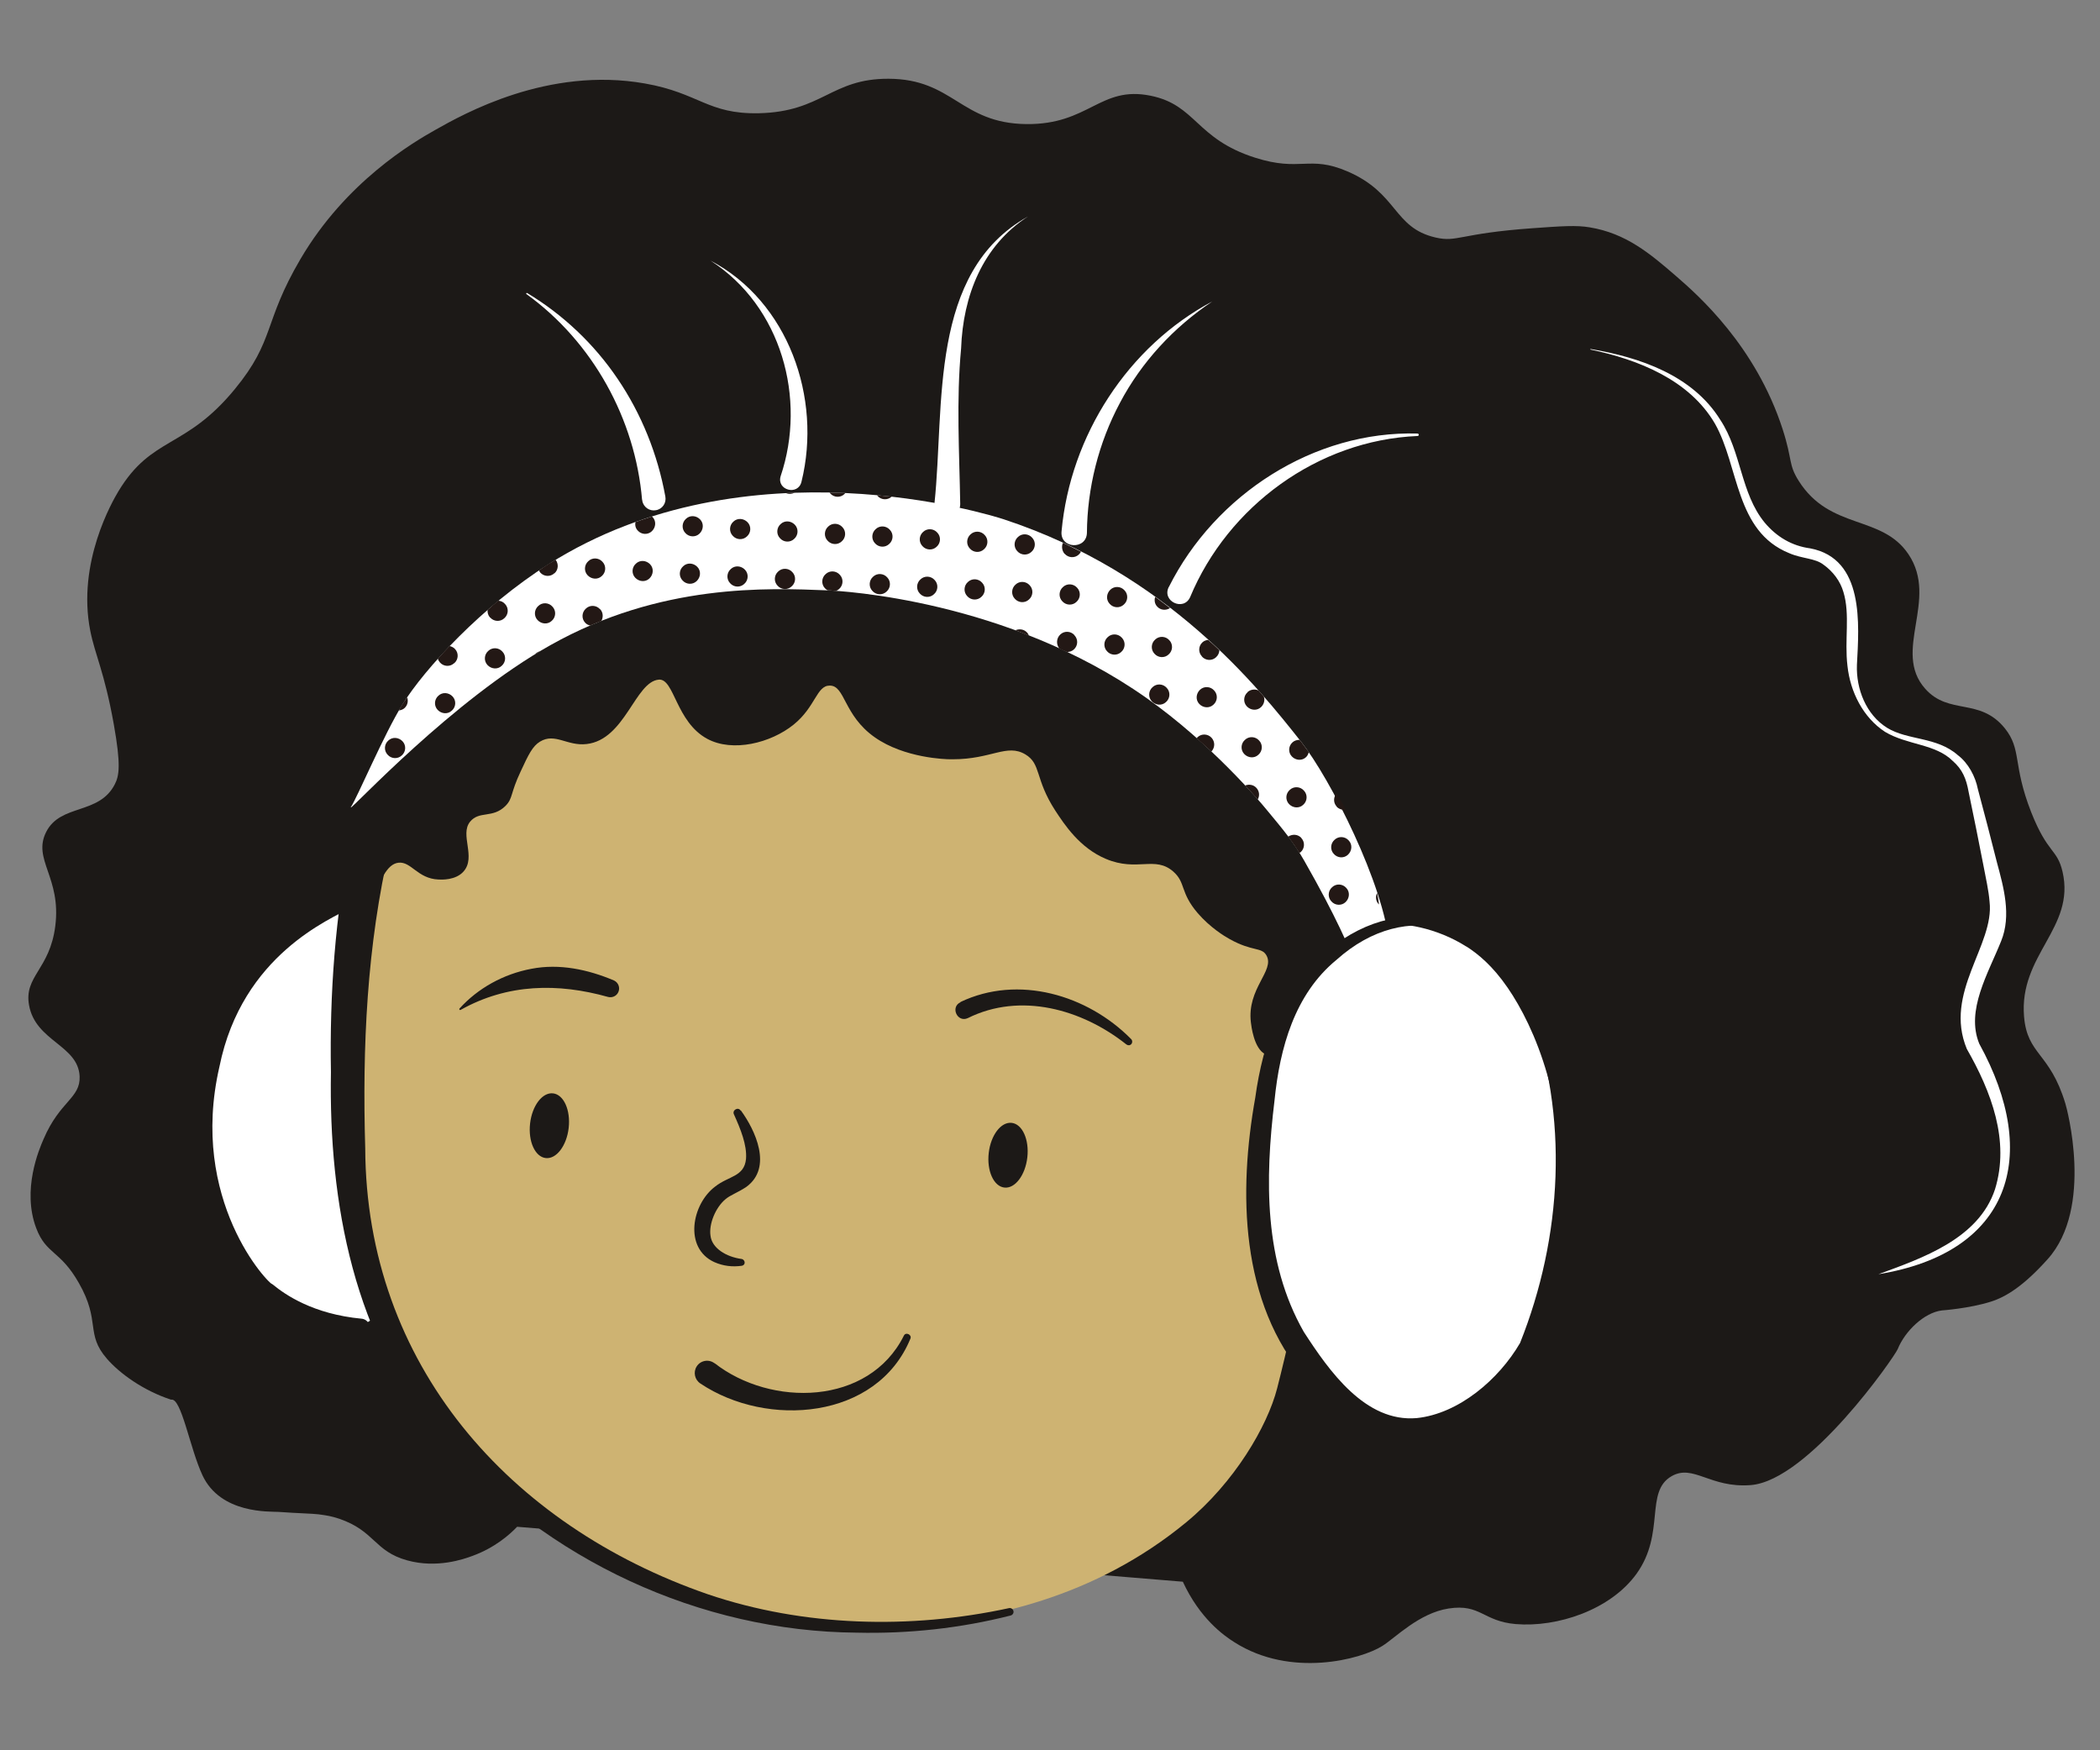
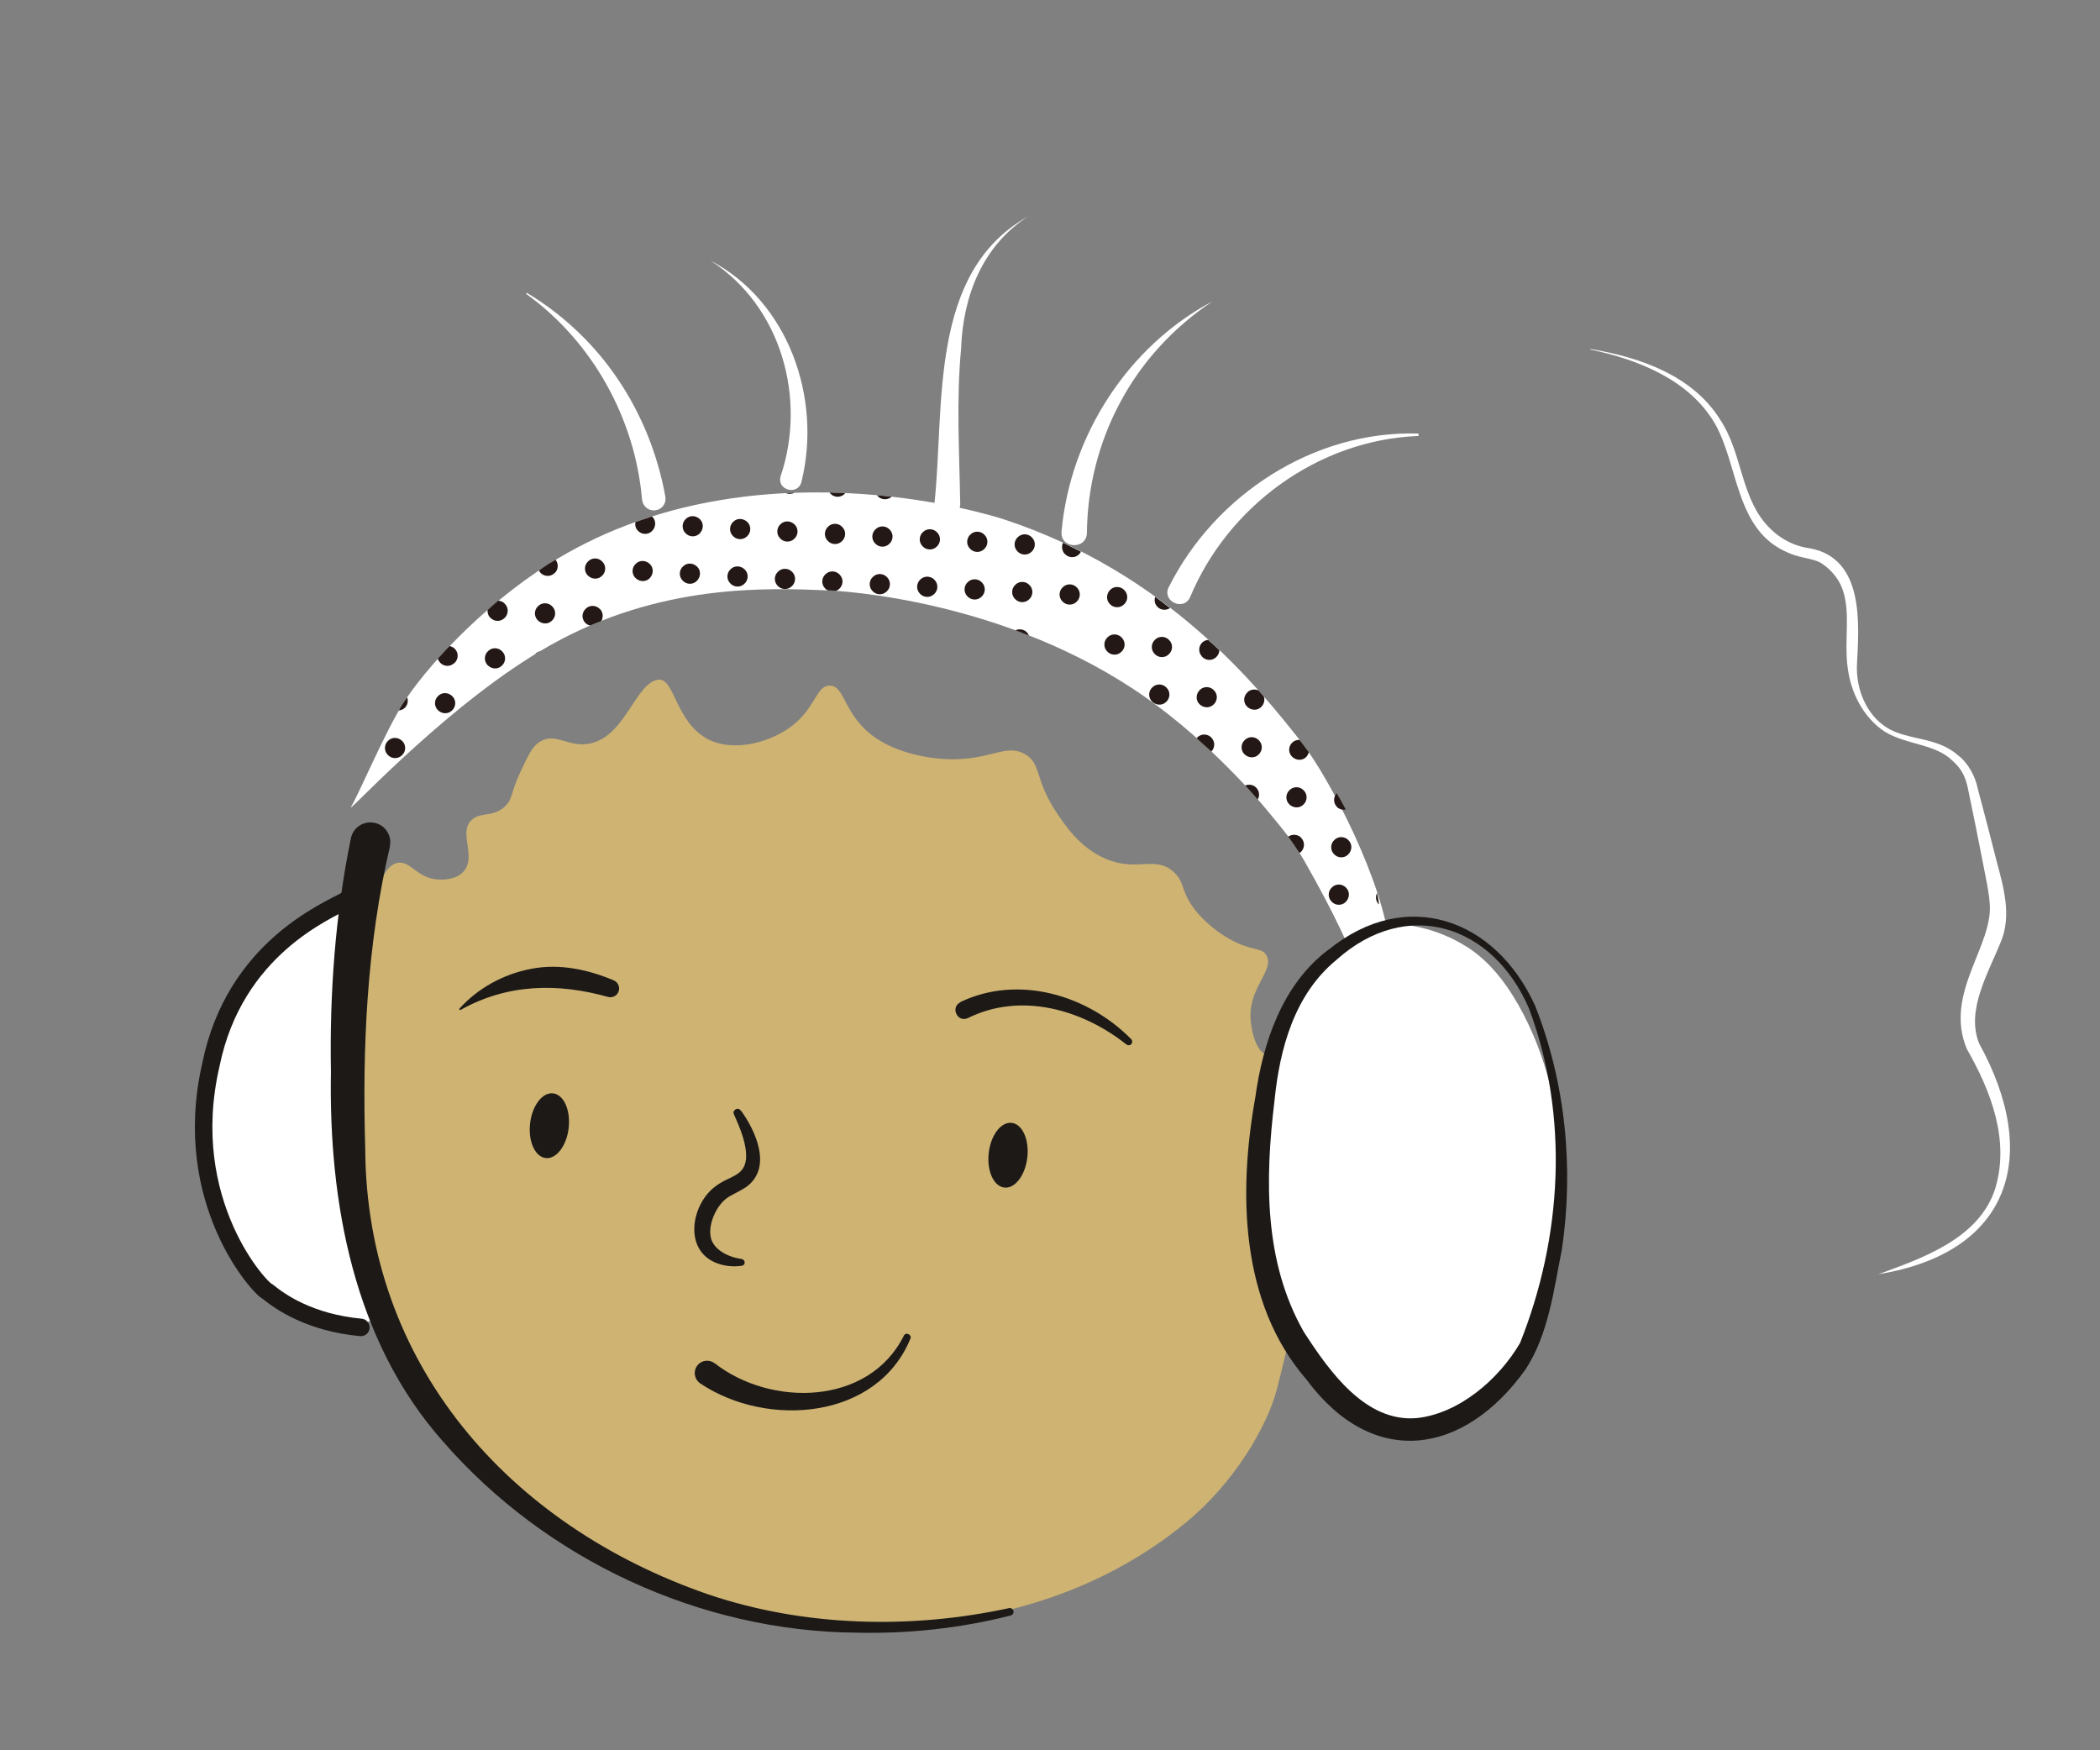
<svg xmlns="http://www.w3.org/2000/svg" id="_レイヤー_1" version="1.1" viewBox="0 0 120 100">
  <rect x="0" y="0" width="120" height="100" fill="#808080" stroke="none" />
  <defs>
    <style>
      .st0 {
        fill: #ceb372;
      }

      .st1 {
        fill: #1c1917;
      }

      .st2 {
        fill: #231815;
      }

      .st3 {
        fill: none;
        stroke: #1c1917;
        stroke-linecap: round;
        stroke-linejoin: round;
      }

      .st4 {
        fill: #fff;
      }
    </style>
  </defs>
-   <path class="st1" d="M29.55,87.23c-.42.44-1.26,1.19-2.54,1.66-.51.19-2.04.73-3.74.26-1.89-.52-1.84-1.68-3.89-2.38-.44-.15-.82-.2-.82-.2-.51-.09-.8-.08-1.86-.14,0,0-.28-.02-.79-.05-.48-.03-3.3.13-4.34-2.09-.72-1.54-1.21-4.46-1.79-4.32-1.6-.52-2.95-1.51-3.67-2.34-1.25-1.44-.34-2.11-1.6-4.32-1.07-1.89-1.87-1.63-2.44-3.14-.83-2.19.17-4.52.42-5.09.93-2.18,2.11-2.33,2.06-3.58-.08-1.79-2.52-2-2.89-4.07-.3-1.66,1.19-2.04,1.5-4.53.35-2.78-1.32-3.79-.52-5.37.82-1.62,3.02-.96,3.92-2.72.25-.49.36-1.09-.06-3.44-.53-2.96-1.07-3.96-1.34-5.32-.78-3.92,1.29-7.45,1.6-7.97,1.92-3.19,3.82-2.39,6.66-5.85,2.31-2.81,1.61-3.79,3.75-7.43,2.6-4.43,6.45-6.67,7.69-7.37,1.63-.92,6.45-3.64,11.99-2.66,3.12.55,3.58,1.76,6.51,1.7,3.64-.08,4.12-1.98,7.41-1.97,3.71.01,4.11,2.55,7.88,2.59,3.59.04,4.21-2.21,7.1-1.62,2.61.53,2.57,2.46,5.97,3.54,2.6.83,3.08-.16,5.27.78,2.91,1.25,2.61,3.22,5.04,3.78,1.25.29,1.34-.23,5.54-.53,1.67-.12,2.51-.18,3.27-.05,2.07.34,3.44,1.49,4.94,2.79,1.25,1.08,4.54,3.98,6.08,8.73.58,1.79.32,2.01.92,2.96,1.79,2.84,4.74,1.92,6.27,4.19,1.76,2.61-.95,5.54.96,7.69,1.36,1.53,3.12.49,4.55,2.26.98,1.22.43,2.05,1.51,4.8.94,2.38,1.48,2.07,1.79,3.4.74,3.22-2.5,4.73-2.2,8.28.19,2.2,1.47,2.02,2.36,4.96.08.25,1.63,5.95-1.01,8.89-1.38,1.54-2.39,2.16-3.25,2.43-1.23.39-2.79.5-2.79.5-1.02.12-2.12,1.19-2.53,2.21-.17.42-5.08,7.51-8.4,7.77-2.32.18-3.28-1.22-4.52-.51-1.55.89-.34,3.25-2,5.57-1.49,2.07-4.53,3.08-6.91,2.88-1.87-.16-2.01-1.17-3.83-.89-1.69.26-3.04,1.67-3.79,2.14-1.22.77-5.23,1.84-8.45-.21-.64-.4-1.99-1.38-2.95-3.46" />
  <path class="st0" d="M72.32,60.24c-.68-.31-.82-1.67-.84-1.82-.24-1.95,1.38-2.96.89-3.83-.28-.5-.79-.2-2.11-.94-.31-.17-1.11-.66-1.82-1.48-1.02-1.19-.67-1.73-1.39-2.37-1.06-.93-2.06.03-3.86-.73-1.5-.63-2.37-1.97-2.89-2.76-1.18-1.82-.79-2.66-1.71-3.21-1.06-.63-1.93.28-4.14.28h-.16c-.23,0-2.61-.06-4.31-1.26-1.79-1.26-1.68-2.96-2.57-2.95-.75,0-.8,1.21-2.06,2.23-1.3,1.05-3.48,1.6-4.94.81-1.79-.97-1.88-3.45-2.76-3.38-1.36.11-1.92,3.43-4.13,3.68-1.11.13-1.8-.66-2.66-.14-.43.26-.66.74-1.11,1.71-.6,1.27-.43,1.52-.86,1.96-.74.74-1.5.26-2.03.91-.6.74.36,2.01-.37,2.84-.45.51-1.26.47-1.44.46-1.19-.05-1.55-1.04-2.28-.96-.67.08-1.04.98-1.67,2.57-.44,1.11-1.04,2.63-1.21,4.89-.1,1.27,0,2.24.01,2.6.57,10.71,1.94,15.97,2.65,17.46,5.49,11.56,18.45,14.96,19.75,15.28,1.09.27,15.06,3.48,25.49-5.12,2.74-2.26,4.63-5.47,5.19-7.65,1.07-4.18,3.1-13.14,2.06-20.19-1.09.88-2.13,1.36-2.72,1.1h0Z" />
  <path class="st4" d="M83.79,54.08c-1.65-1.05-3.68-1.45-5.01-1.22-.63.11-1.72.54-3,2-3.79,4.29-3.51,11.36-3.47,12.07.1,2.01.61,12.14,6.56,14.11,2.93.97,5.65-.52,5.82-.62,3.71-2.11,4.13-7.05,4.46-10.99.53-6.28-1.49-10.81-3-13-.86-1.25-1.68-1.92-2.35-2.35h0ZM20.56,51.04c-1.87.29-5.77,3.7-7.29,6.33-2.39,4.12-2.6,9.58-.08,13.62.44.7,2.91,4.64,6.8,4.78,1.36.05,1.85-1.12,1.85-1.12,0,0-3.55-9.14-1.28-23.6h0Z" />
  <path class="st4" d="M79.41,54.08c-.32-3.57-3.4-9.6-5.06-11.7-2.47-3.12-7.61-9.62-16.99-12.71-.76-.25-14.66-4.6-25.99,2.55-3.83,2.42-7.1,5.98-8.38,8.04-1.06,1.71-2.59,5.34-2.94,5.85,0,0-.01,0,0,.02.07.09,5.77-6.11,11.42-9.28,6.27-3.52,12.37-3.26,15.83-3.12.79.03,10.26.54,18.2,6.14,3.73,2.63,6.53,5.97,6.81,6.31,1.08,1.3,1.62,1.95,2.22,3,1.87,3.28,2.54,4.92,3.04,6.13.33.78,1.95-.12,1.85-1.22h-.01Z" />
  <g>
    <path class="st2" d="M78.78,51.66s.01,0,.02.01c-.03-.22-.06-.43-.11-.65-.1.2-.08.46.09.64Z" />
    <path class="st2" d="M76.37,46.08c.14.15.34.21.53.17-.17-.32-.34-.63-.52-.93-.19.22-.2.54,0,.76Z" />
    <path class="st2" d="M76.26,47.98c-.24.21-.26.58-.04.81.21.24.58.26.81.04s.26-.58.04-.81c-.21-.24-.58-.26-.81-.04Z" />
    <path class="st2" d="M74.47,45.98c.24-.21.26-.58.04-.81-.21-.24-.58-.26-.81-.04-.24.21-.26.58-.04.81s.58.26.81.04Z" />
    <path class="st2" d="M76.12,50.69c-.24.21-.26.58-.04.81.21.24.58.26.81.04s.26-.58.04-.81c-.21-.24-.58-.26-.81-.04Z" />
    <path class="st2" d="M74.62,43.27c.09-.08.14-.19.17-.3-.15-.2-.3-.41-.44-.59-.03-.04-.06-.08-.09-.11-.14,0-.29.04-.4.14-.24.21-.26.58-.04.81s.58.26.81.04Z" />
    <path class="st2" d="M71.8,45.02c-.17-.19-.43-.23-.65-.14.29.31.54.59.72.8.12-.21.1-.47-.07-.66Z" />
    <path class="st2" d="M71.29,39.55c-.24.21-.26.58-.04.81s.58.26.81.04c.17-.16.23-.4.16-.6-.1-.12-.2-.23-.3-.35-.2-.09-.45-.07-.63.09Z" />
    <path class="st2" d="M71.91,43.12c.24-.21.26-.58.04-.81-.21-.24-.58-.26-.81-.04-.24.21-.26.58-.04.81s.58.26.81.04Z" />
    <path class="st2" d="M69.34,40.26c.24-.21.26-.58.04-.81-.21-.24-.58-.26-.81-.04s-.26.58-.04.81.58.26.81.04Z" />
    <path class="st2" d="M69.22,42.94c.21-.22.22-.55.02-.78-.21-.24-.58-.26-.81-.04-.02.02-.03.04-.05.06.29.26.57.51.84.76Z" />
    <path class="st2" d="M68.68,37.51c.21.24.58.26.81.04.12-.11.18-.25.19-.4-.21-.2-.42-.4-.64-.59-.11.01-.23.05-.32.13-.24.21-.26.58-.04.81Z" />
    <path class="st2" d="M66.12,34.65c.19.22.51.24.74.09-.28-.21-.56-.43-.85-.64-.06.19-.03.4.11.55Z" />
    <path class="st2" d="M66.01,36.54c-.24.21-.26.58-.04.81.21.24.58.26.81.04.24-.21.26-.58.04-.81-.21-.24-.58-.26-.81-.04Z" />
    <path class="st2" d="M64.22,34.54c.24-.21.26-.58.04-.81-.21-.24-.58-.26-.81-.04s-.26.58-.04.81c.21.24.58.26.81.04Z" />
    <path class="st2" d="M60.84,31.64c.21.24.58.26.81.04.05-.05.09-.1.12-.16-.34-.17-.68-.34-1.03-.51-.09.2-.06.45.09.63Z" />
    <path class="st2" d="M60.74,33.54c-.24.21-.26.58-.04.81.21.24.58.26.81.04.24-.21.26-.58.04-.81-.21-.24-.58-.26-.81-.04Z" />
    <path class="st2" d="M58.17,30.68c-.24.21-.26.58-.04.81.21.24.58.26.81.04.24-.21.26-.58.04-.81-.21-.24-.58-.26-.81-.04Z" />
    <path class="st2" d="M74.37,47.88c-.2-.22-.52-.24-.76-.08.23.31.44.61.64.93.02-.02.05-.02.07-.04.24-.21.26-.58.04-.81Z" />
    <path class="st2" d="M66.63,40.11c.24-.21.26-.58.04-.81-.21-.24-.58-.26-.81-.04-.24.21-.26.58-.04.81s.58.26.81.04Z" />
    <path class="st2" d="M63.26,37.21c.21.24.58.26.81.04.24-.21.26-.58.04-.81-.21-.24-.58-.26-.81-.04-.24.21-.26.58-.04.81Z" />
-     <path class="st2" d="M61.4,36.29c-.21-.24-.58-.26-.81-.04-.23.21-.25.57-.05.81.14.07.29.13.43.19.14,0,.28-.04.39-.14.24-.21.26-.58.04-.81Z" />
+     <path class="st2" d="M61.4,36.29Z" />
    <path class="st2" d="M58.79,36.31c-.02-.06-.05-.12-.1-.17-.17-.19-.44-.23-.67-.13.25.09.51.2.77.3Z" />
    <path class="st2" d="M56.08,34.1c.24-.21.26-.58.04-.81-.21-.24-.58-.26-.81-.04-.24.21-.26.58-.04.81.21.24.58.26.81.04Z" />
    <path class="st2" d="M58.8,34.25c.24-.21.26-.58.04-.81-.21-.24-.58-.26-.81-.04-.24.21-.26.58-.04.81.21.24.58.26.81.04Z" />
    <path class="st2" d="M55.46,30.53c-.24.21-.26.58-.04.81.21.24.58.26.81.04.24-.21.26-.58.04-.81-.21-.24-.58-.26-.81-.04Z" />
    <path class="st2" d="M53.37,33.95c.24-.21.26-.58.04-.81-.21-.24-.58-.26-.81-.04-.24.21-.26.58-.04.81.21.24.58.26.81.04Z" />
    <path class="st2" d="M53.52,31.24c.24-.21.26-.58.04-.81-.21-.24-.58-.26-.81-.04-.24.21-.26.58-.04.81.21.24.58.26.81.04Z" />
    <path class="st2" d="M50.96,28.38c-.27-.03-.55-.06-.84-.09,0,.01.01.03.02.04.21.24.57.26.81.05Z" />
    <path class="st2" d="M50.04,30.23c-.24.21-.26.58-.04.81.21.24.58.26.81.04.24-.21.26-.58.04-.81-.21-.24-.58-.26-.81-.04Z" />
    <path class="st2" d="M48.25,28.23s.03-.04.05-.06c-.29-.01-.59-.02-.89-.03.01.01.01.03.03.05.21.24.58.26.81.04Z" />
    <path class="st2" d="M47.33,30.08c-.24.21-.26.58-.04.81.21.24.58.26.81.04.24-.21.26-.58.04-.81-.21-.24-.58-.26-.81-.04Z" />
    <path class="st2" d="M49.85,33.76c.21.24.58.26.81.04.24-.21.26-.58.04-.81-.21-.24-.58-.26-.81-.04-.24.21-.26.58-.04.81Z" />
    <path class="st2" d="M45.24,33.5c.24-.21.26-.58.04-.81-.21-.24-.58-.26-.81-.04-.24.21-.26.58-.04.81.21.24.58.26.81.04Z" />
    <path class="st2" d="M47.3,33.73c.08,0,.25.01.47.03.06-.02.13-.06.18-.11.24-.21.26-.58.04-.81-.21-.24-.58-.26-.81-.04-.24.21-.26.58-.04.81.05.05.1.09.16.12Z" />
    <path class="st2" d="M44.57,30.75c.21.24.58.26.81.04.24-.21.26-.58.04-.81s-.58-.26-.81-.04c-.24.21-.26.58-.04.81Z" />
    <path class="st2" d="M42.53,33.36c.24-.21.26-.58.04-.81s-.58-.26-.81-.04c-.24.21-.26.58-.04.81.21.24.58.26.81.04Z" />
    <path class="st2" d="M42.68,30.65c.24-.21.26-.58.04-.81s-.58-.26-.81-.04c-.24.21-.26.58-.04.81.21.24.58.26.81.04Z" />
    <path class="st2" d="M45.41,28.15c-.16,0-.33.02-.5.02.16.07.34.06.5-.02Z" />
    <path class="st2" d="M39.2,29.64c-.24.21-.26.58-.04.81.21.24.58.26.81.04s.26-.58.04-.81-.58-.26-.81-.04Z" />
    <path class="st2" d="M39,33.16c.21.24.58.26.81.04s.26-.58.04-.81-.58-.26-.81-.04c-.24.21-.26.58-.04.81Z" />
    <path class="st2" d="M34.39,32.91c.24-.21.26-.58.04-.81-.21-.24-.58-.26-.81-.04-.24.21-.26.58-.04.81s.58.26.81.04Z" />
    <path class="st2" d="M36.31,29.83c-.03.17,0,.34.13.48.21.24.58.26.81.04s.26-.58.04-.81c-.01-.01-.03-.02-.04-.03-.32.1-.63.21-.95.32Z" />
    <path class="st2" d="M36.34,32.2c-.24.21-.26.58-.04.81s.58.26.81.04.26-.58.04-.81-.58-.26-.81-.04Z" />
    <path class="st2" d="M34.29,34.81c-.21-.24-.58-.26-.81-.04-.24.21-.26.58-.04.81.08.09.18.13.28.16.21-.09.43-.17.64-.26.12-.21.11-.48-.06-.67Z" />
    <path class="st2" d="M31.68,32.76c.23-.2.25-.54.07-.78-.13.08-.26.15-.39.23-.19.12-.37.25-.56.38.02.04.04.08.07.12.21.24.58.26.81.04Z" />
    <path class="st2" d="M28.67,38.04c.24-.21.26-.58.04-.81-.21-.24-.58-.26-.81-.04-.24.21-.26.58-.04.81s.58.26.81.04Z" />
    <path class="st2" d="M31.53,35.47c.24-.21.26-.58.04-.81-.21-.24-.58-.26-.81-.04-.24.21-.26.58-.04.81s.58.26.81.04Z" />
    <path class="st2" d="M30.62,37.33s-.02.03-.03.04c.09-.06.18-.11.27-.16-.09.02-.17.06-.24.12Z" />
    <path class="st2" d="M28.01,35.28c.21.24.58.26.81.04.24-.21.26-.58.04-.81-.1-.12-.24-.18-.39-.19-.21.17-.41.35-.61.53-.01.15.03.31.14.43Z" />
    <path class="st2" d="M25.96,37.89c.24-.21.26-.58.04-.81-.08-.09-.19-.14-.31-.17-.23.24-.46.48-.67.72.02.08.06.15.12.22.21.24.58.26.81.04Z" />
    <path class="st2" d="M22.96,43.16c.24-.21.26-.58.04-.81s-.58-.26-.81-.04c-.24.21-.26.58-.04.81.21.24.58.26.81.04Z" />
    <path class="st2" d="M25.82,40.6c.24-.21.26-.58.04-.81s-.58-.26-.81-.04c-.24.21-.26.58-.04.81s.58.26.81.04Z" />
    <path class="st2" d="M23.27,39.84c-.1.14-.21.29-.29.42-.06.1-.13.21-.19.33.11-.01.23-.05.32-.13.18-.16.23-.4.16-.61Z" />
  </g>
  <path class="st1" d="M22.28,48.37c-1.32,5.63-1.58,11.46-1.41,17.23.05,12.33,8.21,21.56,19.59,25.49,5.46,1.85,11.56,2.01,17.19.79.11-.03.23.04.26.16.03.11-.04.23-.16.26-2.87.73-5.84,1.05-8.8.98-8.93-.07-17.75-4.15-23.65-10.94-5.09-5.74-6.52-13.65-6.39-21.09-.08-4.45.24-8.97,1.14-13.35.12-.62.72-1.01,1.34-.89.63.12,1.03.75.88,1.37h.01ZM76.37,54.84c-2.39,1.96-3.24,5.04-3.54,8.03-.55,4.53-.61,9.22,1.67,13.22,1.45,2.24,3.52,5.19,6.46,4.93,2.4-.25,4.69-2.21,5.9-4.29,2.41-6.03,2.82-12.98.51-19.11-2.05-4.78-6.97-6.39-11-2.78M75.91,54.27c4.43-3.62,9.55-1.79,11.81,3.19,1.74,4.39,2.22,9.26,1.53,13.93-.47,2.33-.76,4.85-2.09,6.87-3.52,4.9-8.71,5.69-12.51.55-3.81-4.39-3.88-10.74-2.92-16.1.43-3.12,1.54-6.47,4.18-8.45h0Z" />
  <path class="st1" d="M42.34,63.45c.81,1.11,1.83,3.25.31,4.36-.49.33-.91.46-1.2.71-.56.47-.95,1.41-.85,2.08.08.71.89,1.21,1.78,1.33.11.02.18.12.17.22,0,.09-.08.16-.17.17-.52.07-1.04.02-1.56-.21-1.76-.8-1.29-3.32.05-4.32.77-.61,1.66-.55,1.76-1.58.06-.79-.31-1.7-.69-2.54-.12-.24.24-.45.38-.22h.02ZM40.83,77.88c3.22,2.52,8.82,2.44,10.82-1.57.11-.23.48-.05.37.18-1.91,4.63-8.19,5.1-11.99,2.56-.33-.21-.43-.65-.22-.98,0,0,0,0,0,0,.22-.35.7-.43,1.02-.18h0Z" />
  <ellipse class="st1" cx="31.39" cy="64.32" rx="1.86" ry="1.11" transform="translate(-36.05 88.27) rotate(-83.54)" />
  <ellipse class="st1" cx="57.6" cy="66" rx="1.86" ry="1.11" transform="translate(-14.46 115.81) rotate(-83.54)" />
  <path class="st1" d="M34.75,56.96c-2.85-.8-5.74-.77-8.43.74-.05.03-.1-.04-.06-.08,1.04-1.15,2.5-1.97,4.11-2.27,1.6-.31,3.23.04,4.72.67.25.12.36.42.24.67-.1.22-.35.33-.58.27M54.88,57.25c3.31-1.58,7.26-.41,9.75,2.11.08.07.09.2.02.29-.08.09-.2.09-.29.02-2.53-2.01-6.05-3-9.06-1.5-.6.27-1.01-.64-.41-.91h0Z" />
  <path class="st3" d="M19.81,51.42c-1.1.63-6.41,2.75-7.76,9.42-1.81,7.86,2.88,12.86,3.24,12.95.73.6,2.43,1.78,5.33,2.05" />
  <path class="st4" d="M66.79,33.54c2.65-5.29,8.3-8.94,14.21-8.77.09,0,.1.14,0,.14-5.7.24-10.83,4.02-12.99,9.2-.37.84-1.64.24-1.22-.58h0ZM60.66,30.36c.5-5.48,3.8-10.58,8.62-13.14-2.22,1.48-4.06,3.48-5.28,5.79-1.23,2.3-1.87,4.88-1.89,7.43-.02.99-1.55.92-1.45-.08M53.4,28.74c.59-5.56-.36-13.18,5.34-16.37-2.6,1.68-3.71,4.54-3.82,7.54-.28,2.99-.1,5.88-.05,8.9-.03,1-1.54.94-1.47-.07M44.61,27.2c1.49-4.42.05-9.7-4.01-12.31,4.44,2.33,6.38,7.84,5.2,12.63-.19.82-1.44.49-1.19-.32M36.69,28.56c-.39-4.61-2.81-9.02-6.61-11.76-.03-.02,0-.08.04-.06,2.03,1.22,3.82,2.9,5.17,4.9,1.36,2,2.29,4.31,2.73,6.73.07.37-.17.72-.54.78-.36.07-.71-.17-.78-.54,0-.02,0-.04,0-.06h0ZM90.89,19.94c2.8.47,5.84,1.5,7.42,4.06,1.21,1.84,1.15,4.18,2.53,5.86.68.81,1.55,1.33,2.6,1.47,3.11.59,2.79,4.35,2.67,6.66-.05,1.37.52,2.84,1.72,3.59,1.18.73,2.83.5,4.04,1.56.61.46,1.01,1.23,1.15,1.94.28,1.04.83,3.14,1.09,4.19.38,1.41.84,3.03.24,4.5-.74,1.85-2.03,3.96-1.25,5.86,3.54,6.43,1.78,11.94-5.76,13.17,2.48-.91,5.72-2.01,6.66-4.85.86-2.78-.22-5.59-1.61-8.02-1.34-3.22,1.59-5.94,1.3-8.41-.05-.65-.22-1.37-.35-2.07-.2-1.06-.63-3.17-.85-4.22-.13-.73-.35-1.27-.9-1.75-.99-.99-2.59-.9-3.88-1.67-1.25-.82-1.98-2.28-2.14-3.76-.18-1.48.16-2.94-.23-4.22-.18-.63-.6-1.18-1.13-1.56-.49-.39-1.23-.34-1.98-.67-3.08-1.25-2.85-4.95-4.23-7.39-1.46-2.51-4.39-3.67-7.12-4.24v-.03Z" />
</svg>